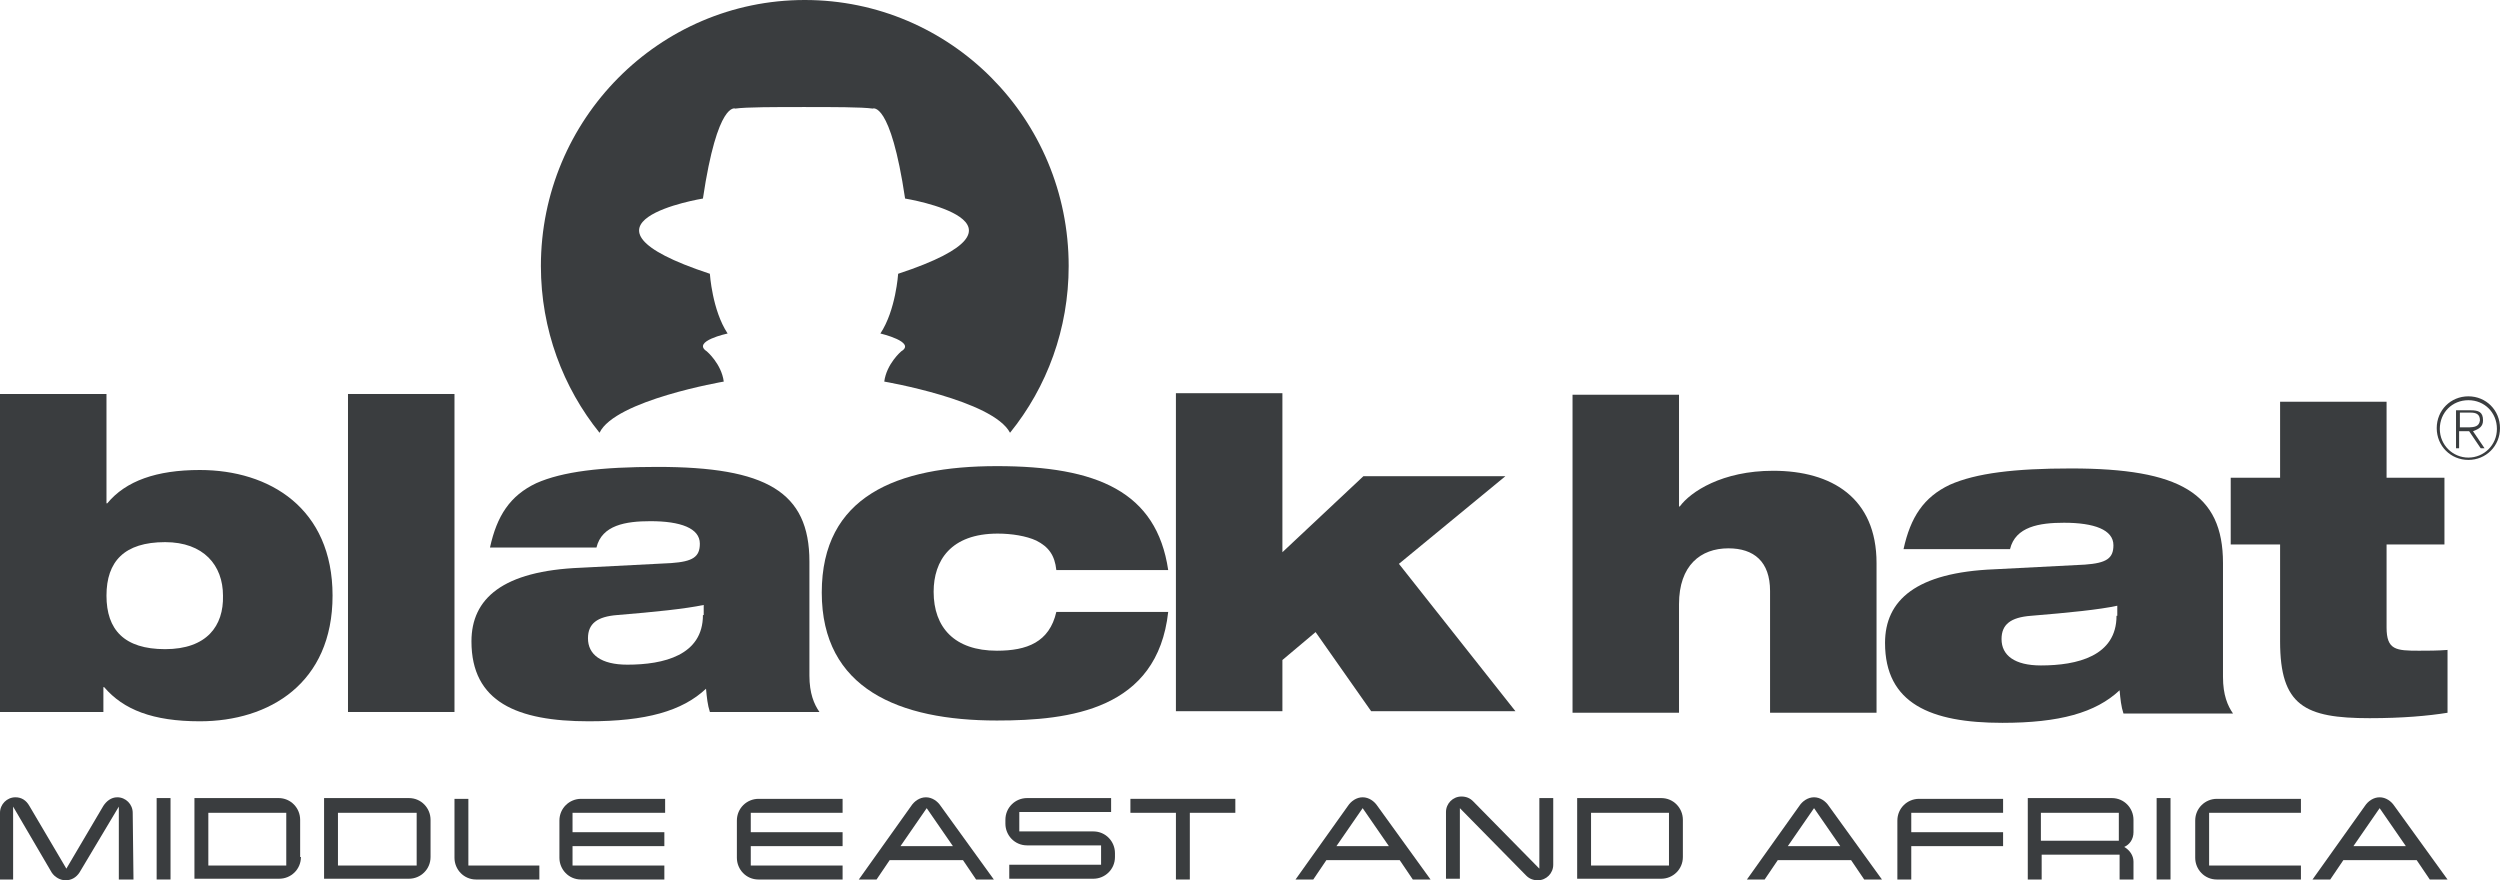
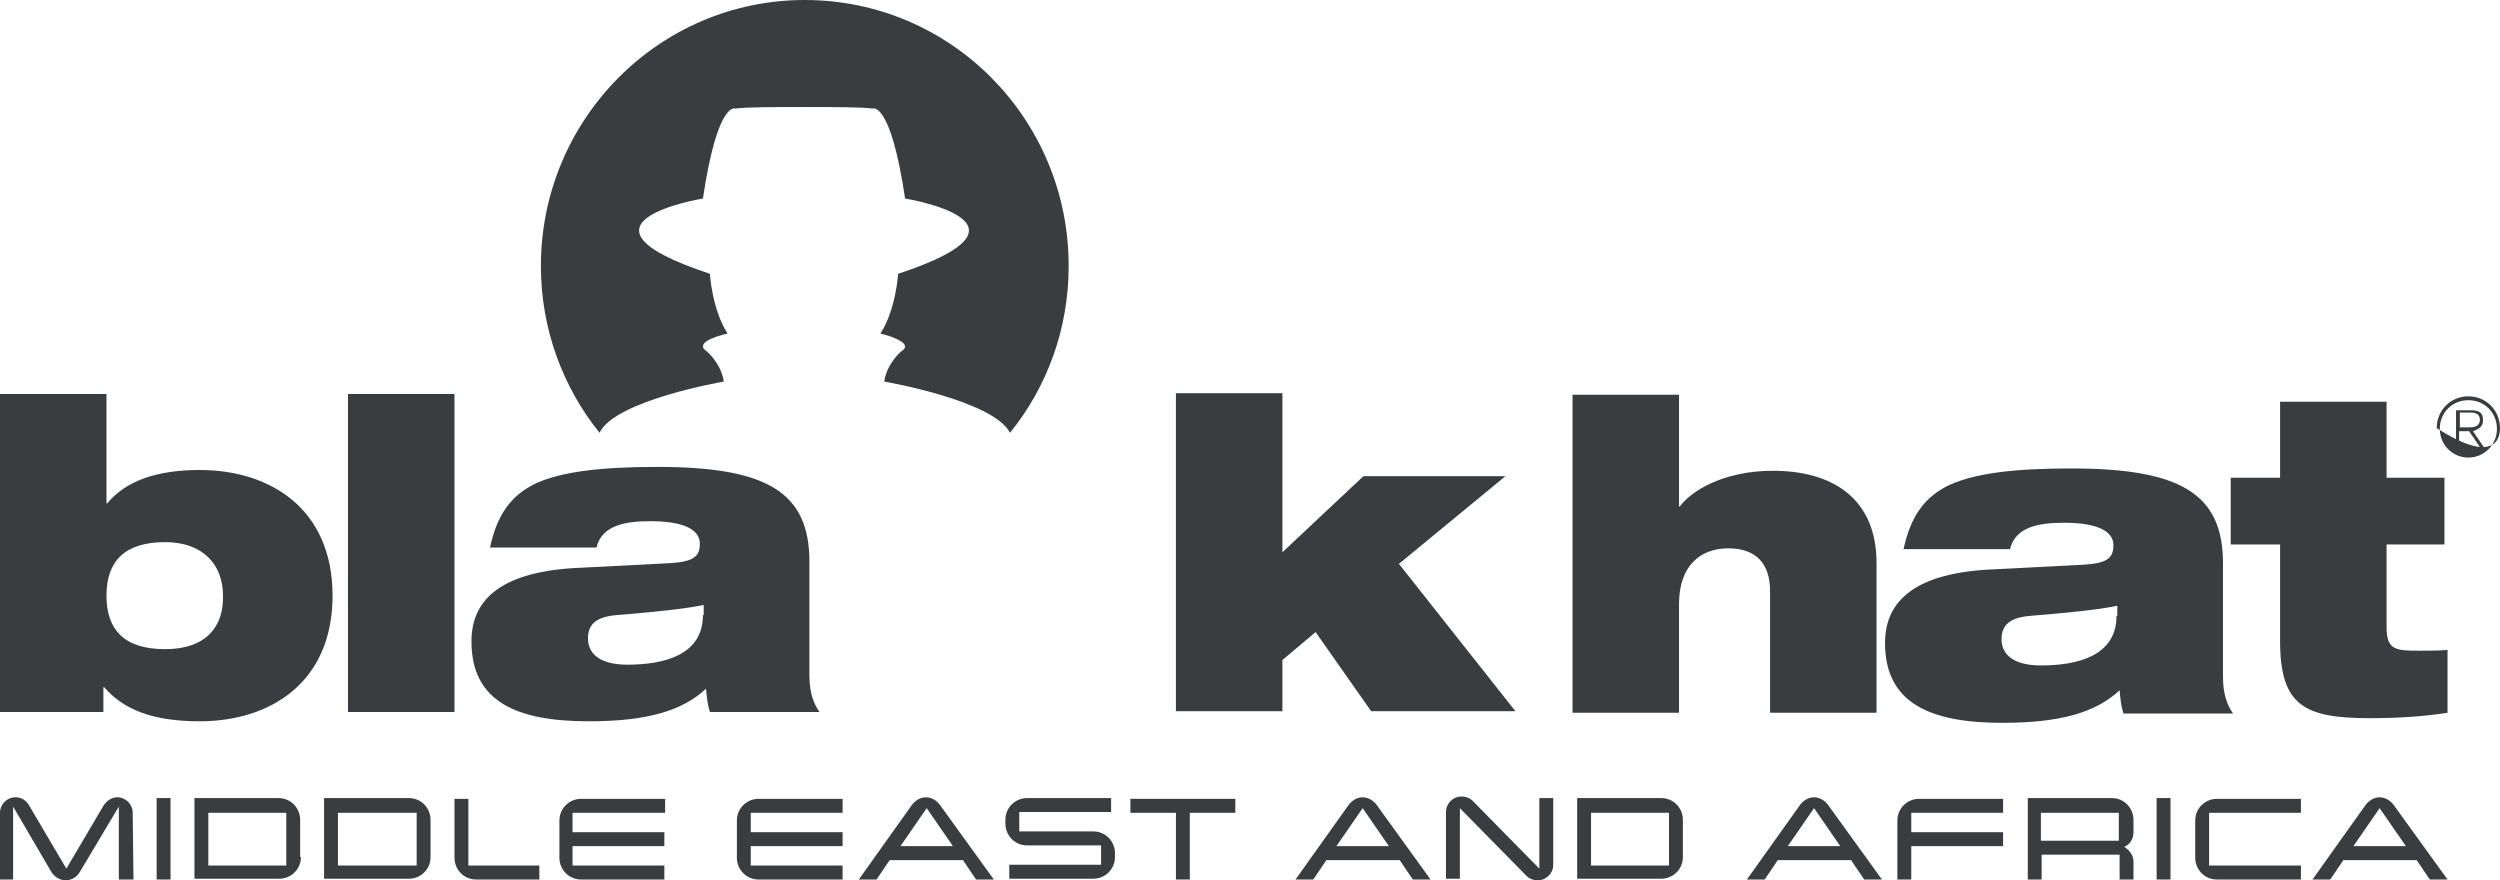
<svg xmlns="http://www.w3.org/2000/svg" width="213" height="75" viewBox="0 0 213 75" fill="none">
  <g clip-path="url(#clip0_2886_17996)">
    <path d="M150.809 50.352V60.727H159.881V47.974C159.881 42.423 156.069 40.11 151.072 40.11C146.733 40.11 144.038 41.894 143.118 43.15H143.052V33.634H133.98V60.727H143.052V51.476C143.052 48.172 144.893 46.718 147.259 46.718C149.429 46.718 150.809 47.841 150.809 50.352Z" fill="#3A3D3F" />
    <path d="M189.399 47.974C189.399 42.027 185.718 39.912 176.448 39.912C171.649 39.912 168.362 40.309 166.127 41.3C163.892 42.357 162.774 44.075 162.182 46.784H171.255C171.715 44.868 173.753 44.538 175.856 44.538C178.42 44.538 180.064 45.132 180.064 46.454C180.064 47.577 179.472 47.974 177.631 48.106L169.94 48.502C163.234 48.767 160.605 51.146 160.605 54.78C160.605 59.934 164.483 61.586 170.597 61.586C175.462 61.586 178.552 60.727 180.59 58.811C180.656 59.538 180.721 60.199 180.919 60.793H190.254C189.793 60.132 189.399 59.207 189.399 57.687V47.974ZM180.327 52.467C180.327 55.903 176.974 56.696 173.884 56.696C171.649 56.696 170.531 55.837 170.531 54.45C170.531 53.194 171.32 52.599 173.03 52.467C176.251 52.203 178.881 51.938 180.393 51.608V52.467H180.327Z" fill="#3A3D3F" />
    <path d="M17.027 40.044C13.345 40.044 10.716 40.969 9.138 42.886H9.072V33.568H0V60.661H8.809V58.546H8.875C10.518 60.463 13.017 61.454 17.027 61.454C22.944 61.454 28.334 58.216 28.334 50.749C28.334 43.282 22.944 40.044 17.027 40.044ZM14.069 55.308C10.584 55.308 9.072 53.657 9.072 50.749C9.072 47.842 10.584 46.19 14.069 46.19C17.356 46.19 18.999 48.172 18.999 50.749C19.065 53.326 17.619 55.308 14.069 55.308Z" fill="#3A3D3F" />
    <path d="M38.722 33.568H29.649V60.661H38.722V33.568Z" fill="#3A3D3F" />
    <path d="M68.962 47.842C68.962 41.894 65.281 39.78 56.011 39.78C51.212 39.78 47.925 40.176 45.69 41.167C43.455 42.225 42.337 43.943 41.746 46.652H50.818C51.278 44.736 53.316 44.405 55.42 44.405C57.984 44.405 59.627 45 59.627 46.322C59.627 47.445 59.036 47.842 57.195 47.974L49.503 48.37C42.798 48.634 40.168 51.013 40.168 54.648C40.168 59.802 44.047 61.454 50.161 61.454C55.025 61.454 58.115 60.595 60.153 58.678C60.219 59.405 60.285 60.066 60.482 60.661H69.817C69.357 60 68.962 59.075 68.962 57.555V47.842ZM59.89 52.401C59.89 55.837 56.537 56.63 53.448 56.63C51.212 56.63 50.095 55.771 50.095 54.383C50.095 53.128 50.884 52.533 52.593 52.401C55.814 52.137 58.378 51.872 59.956 51.542V52.401H59.89Z" fill="#3A3D3F" />
-     <path d="M89.999 52.137C89.407 54.714 87.501 55.441 84.937 55.441C81.321 55.441 79.546 53.458 79.546 50.419C79.546 47.776 80.993 45.463 85.003 45.463C86.186 45.463 87.435 45.661 88.29 46.057C89.342 46.586 89.868 47.313 89.999 48.569H99.531C98.545 41.895 93.483 39.714 84.937 39.714C76.391 39.714 70.014 42.291 70.014 50.485C70.014 58.679 76.588 61.388 84.937 61.388C91.182 61.388 98.611 60.463 99.531 52.137H89.999Z" fill="#3A3D3F" />
    <path d="M119.188 48.039L128.26 40.572H116.163L109.261 47.048V33.502H100.188V60.594H109.261V56.233L112.088 53.854L116.821 60.594H129.114L119.188 48.039Z" fill="#3A3D3F" />
    <path d="M61.664 32.511C61.467 30.991 60.218 29.934 60.218 29.934C58.903 29.075 61.993 28.414 61.993 28.414C60.678 26.432 60.481 23.326 60.481 23.326C47.267 18.965 59.889 16.916 59.889 16.916C61.139 8.524 62.651 9.251 62.651 9.251C63.571 9.119 66.069 9.119 68.502 9.119C70.934 9.119 73.432 9.119 74.353 9.251C74.353 9.251 75.865 8.524 77.114 16.916C77.114 16.916 89.736 18.965 76.522 23.326C76.522 23.326 76.325 26.432 75.01 28.414C75.01 28.414 78.1 29.141 76.785 29.934C76.785 29.934 75.536 30.991 75.339 32.511C75.339 32.511 84.608 34.097 86.054 36.872C89.21 32.974 91.051 28.018 91.051 22.665C91.051 10.11 80.992 0 68.567 0C56.142 0 46.084 10.176 46.084 22.665C46.084 28.084 47.99 33.04 51.08 36.872C52.395 34.097 61.664 32.511 61.664 32.511Z" fill="#3A3D3F" />
    <path d="M211.554 35.815C211.554 35.088 211.159 34.956 210.502 34.956H209.253V38.194H209.516V36.74H210.37L211.357 38.194H211.685L210.699 36.74C211.225 36.542 211.554 36.344 211.554 35.815ZM210.239 36.41H209.582V35.154H210.502C210.962 35.154 211.291 35.286 211.291 35.815C211.225 36.344 210.831 36.41 210.239 36.41Z" fill="#3A3D3F" />
-     <path d="M210.305 33.767C208.793 33.767 207.609 34.956 207.609 36.476C207.609 37.996 208.793 39.185 210.305 39.185C211.817 39.185 213 37.996 213 36.476C213 34.956 211.817 33.767 210.305 33.767ZM210.305 38.987C208.99 38.987 207.872 37.93 207.872 36.542C207.872 35.154 208.924 34.097 210.305 34.097C211.685 34.097 212.737 35.154 212.737 36.542C212.737 37.93 211.619 38.987 210.305 38.987Z" fill="#3A3D3F" />
+     <path d="M210.305 33.767C208.793 33.767 207.609 34.956 207.609 36.476C211.817 39.185 213 37.996 213 36.476C213 34.956 211.817 33.767 210.305 33.767ZM210.305 38.987C208.99 38.987 207.872 37.93 207.872 36.542C207.872 35.154 208.924 34.097 210.305 34.097C211.685 34.097 212.737 35.154 212.737 36.542C212.737 37.93 211.619 38.987 210.305 38.987Z" fill="#3A3D3F" />
    <path d="M203.336 53.458V46.388H208.267V40.705H203.336V34.229H194.264V40.705H190.057V46.388H194.264V54.648C194.264 60.132 196.368 61.189 201.89 61.189C204.717 61.189 206.886 60.991 208.53 60.727V55.374C207.675 55.441 206.82 55.441 206.097 55.441C204.125 55.441 203.336 55.374 203.336 53.458Z" fill="#3A3D3F" />
    <path d="M11.373 74.934H10.124V68.722L6.771 74.339C6.508 74.735 6.114 75 5.588 75C5.128 75 4.668 74.735 4.405 74.339L1.118 68.722V74.934H0V69.251C0 68.524 0.592 67.929 1.315 67.929C1.841 67.929 2.235 68.194 2.498 68.656L5.654 74.008L8.809 68.656C9.072 68.26 9.467 67.929 9.993 67.929C10.716 67.929 11.307 68.524 11.307 69.251L11.373 74.934Z" fill="#3A3D3F" />
    <path d="M14.529 74.933H13.346V67.995H14.529V74.933Z" fill="#3A3D3F" />
    <path d="M25.639 73.017C25.639 74.074 24.784 74.867 23.798 74.867H16.566V67.995H23.732C24.784 67.995 25.573 68.854 25.573 69.845V73.017H25.639ZM24.39 73.744V69.251H17.75V73.744H24.39Z" fill="#3A3D3F" />
    <path d="M36.683 73.018C36.683 74.075 35.829 74.868 34.843 74.868H27.611V67.996H34.843C35.894 67.996 36.683 68.855 36.683 69.846V73.018ZM35.5 73.745V69.251H28.794V73.745H35.5Z" fill="#3A3D3F" />
    <path d="M45.953 74.934H40.562C39.511 74.934 38.722 74.075 38.722 73.084V68.061H39.905V73.744H45.953V74.934Z" fill="#3A3D3F" />
    <path d="M56.669 74.934H49.503C48.451 74.934 47.662 74.075 47.662 73.084V69.912C47.662 68.855 48.517 68.061 49.503 68.061H56.669V69.251H48.78V70.903H56.603V72.092H48.78V73.744H56.603V74.934H56.669Z" fill="#3A3D3F" />
    <path d="M71.855 74.934H64.623C63.571 74.934 62.782 74.075 62.782 73.084V69.912C62.782 68.855 63.637 68.061 64.623 68.061H71.789V69.251H63.966V70.903H71.789V72.092H63.966V73.744H71.789V74.934H71.855Z" fill="#3A3D3F" />
    <path d="M84.675 74.934H83.162L82.045 73.282H75.8L74.682 74.934H73.17L77.64 68.657C77.903 68.26 78.363 67.93 78.889 67.93C79.415 67.93 79.876 68.26 80.138 68.657L84.675 74.934ZM81.19 72.093L78.955 68.855L76.72 72.093H81.19Z" fill="#3A3D3F" />
    <path d="M94.995 73.018C94.995 74.075 94.141 74.868 93.155 74.868H85.989V73.678H93.812V72.026H87.501C86.449 72.026 85.66 71.167 85.66 70.176V69.846C85.66 68.789 86.515 67.996 87.501 67.996H94.667V69.185H86.844V70.837H93.155C94.206 70.837 94.995 71.696 94.995 72.687V73.018Z" fill="#3A3D3F" />
    <path d="M105.251 69.251H101.373V74.934H100.189V69.251H96.311V68.061H105.251V69.251Z" fill="#3A3D3F" />
    <path d="M121.883 74.934H120.371L119.254 73.282H113.008L111.891 74.934H110.379L114.849 68.656C115.112 68.26 115.572 67.929 116.098 67.929C116.624 67.929 117.084 68.26 117.347 68.656L121.883 74.934ZM118.333 72.092L116.098 68.854L113.863 72.092H118.333Z" fill="#3A3D3F" />
    <path d="M132.336 67.995V73.678C132.336 74.405 131.744 75 131.021 75C130.627 75 130.298 74.868 130.035 74.603L124.381 68.855V74.868H123.198V69.185C123.198 68.458 123.79 67.863 124.513 67.863C124.907 67.863 125.236 67.995 125.499 68.26L131.153 74.009V67.995H132.336Z" fill="#3A3D3F" />
    <path d="M143.381 73.018C143.381 74.075 142.526 74.868 141.54 74.868H134.374V67.996H141.54C142.592 67.996 143.381 68.855 143.381 69.846V73.018ZM142.197 73.745V69.251H135.557V73.745H142.197Z" fill="#3A3D3F" />
    <path d="M160.342 74.934H158.83L157.712 73.282H151.467L150.349 74.934H148.837L153.307 68.656C153.57 68.26 154.031 67.929 154.556 67.929C155.082 67.929 155.543 68.26 155.806 68.656L160.342 74.934ZM156.792 72.092L154.556 68.854L152.321 72.092H156.792Z" fill="#3A3D3F" />
    <path d="M170.663 72.092H162.84V74.934H161.656V69.912C161.656 68.855 162.511 68.061 163.497 68.061H170.663V69.251H162.84V70.903H170.663V72.092Z" fill="#3A3D3F" />
    <path d="M181.773 74.934H180.59V72.819H173.95V74.934H172.767V67.996H179.932C180.984 67.996 181.773 68.855 181.773 69.846V70.903C181.773 71.498 181.444 71.96 180.984 72.159C181.444 72.423 181.773 72.885 181.773 73.414V74.934ZM180.524 71.63V69.251H173.884V71.63H180.524Z" fill="#3A3D3F" />
    <path d="M184.928 74.933H183.745V67.995H184.928V74.933Z" fill="#3A3D3F" />
    <path d="M196.039 74.934H188.873C187.821 74.934 187.032 74.075 187.032 73.084V69.912C187.032 68.855 187.887 68.061 188.873 68.061H196.039V69.251H188.216V73.744H196.039V74.934Z" fill="#3A3D3F" />
    <path d="M208.53 74.934H207.018L205.9 73.282H199.655L198.537 74.934H197.025L201.496 68.657C201.759 68.26 202.219 67.93 202.745 67.93C203.271 67.93 203.731 68.26 203.994 68.657L208.53 74.934ZM204.98 72.093L202.745 68.855L200.51 72.093H204.98Z" fill="#3A3D3F" />
  </g>
  <defs>
    <clipPath id="clip0_2886_17996">
      <rect width="213" height="75" fill="white" />
    </clipPath>
  </defs>
</svg>